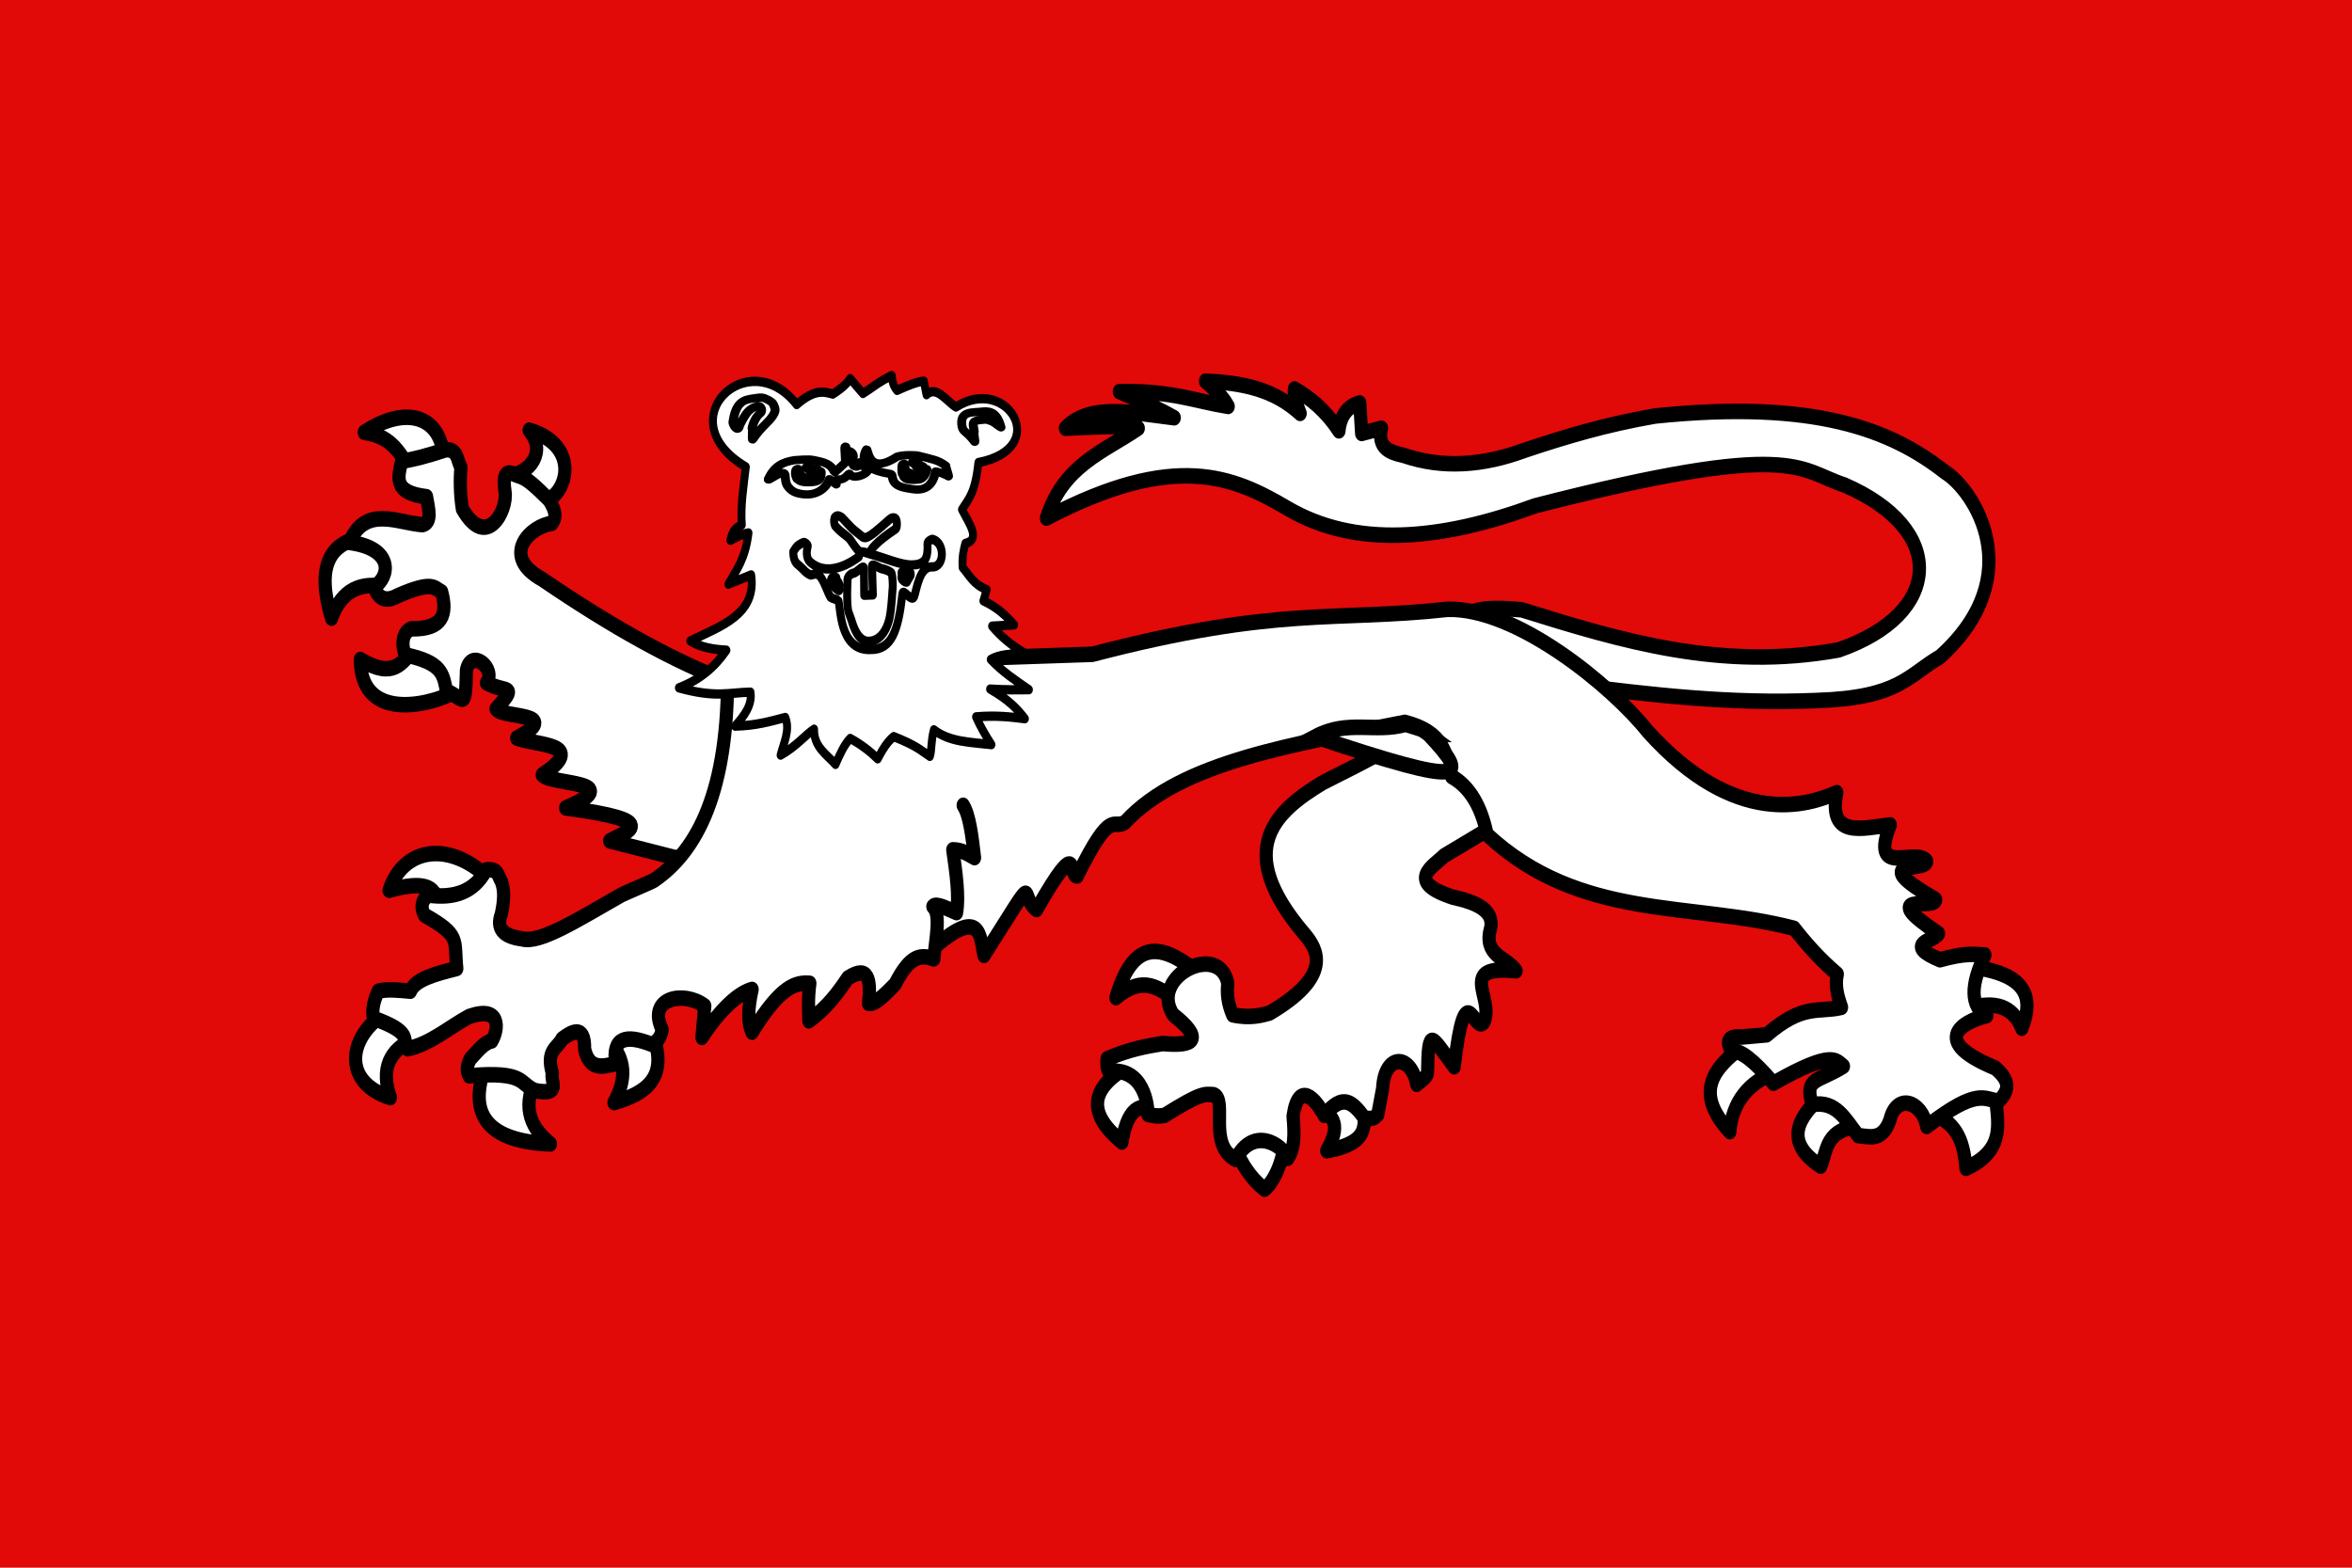
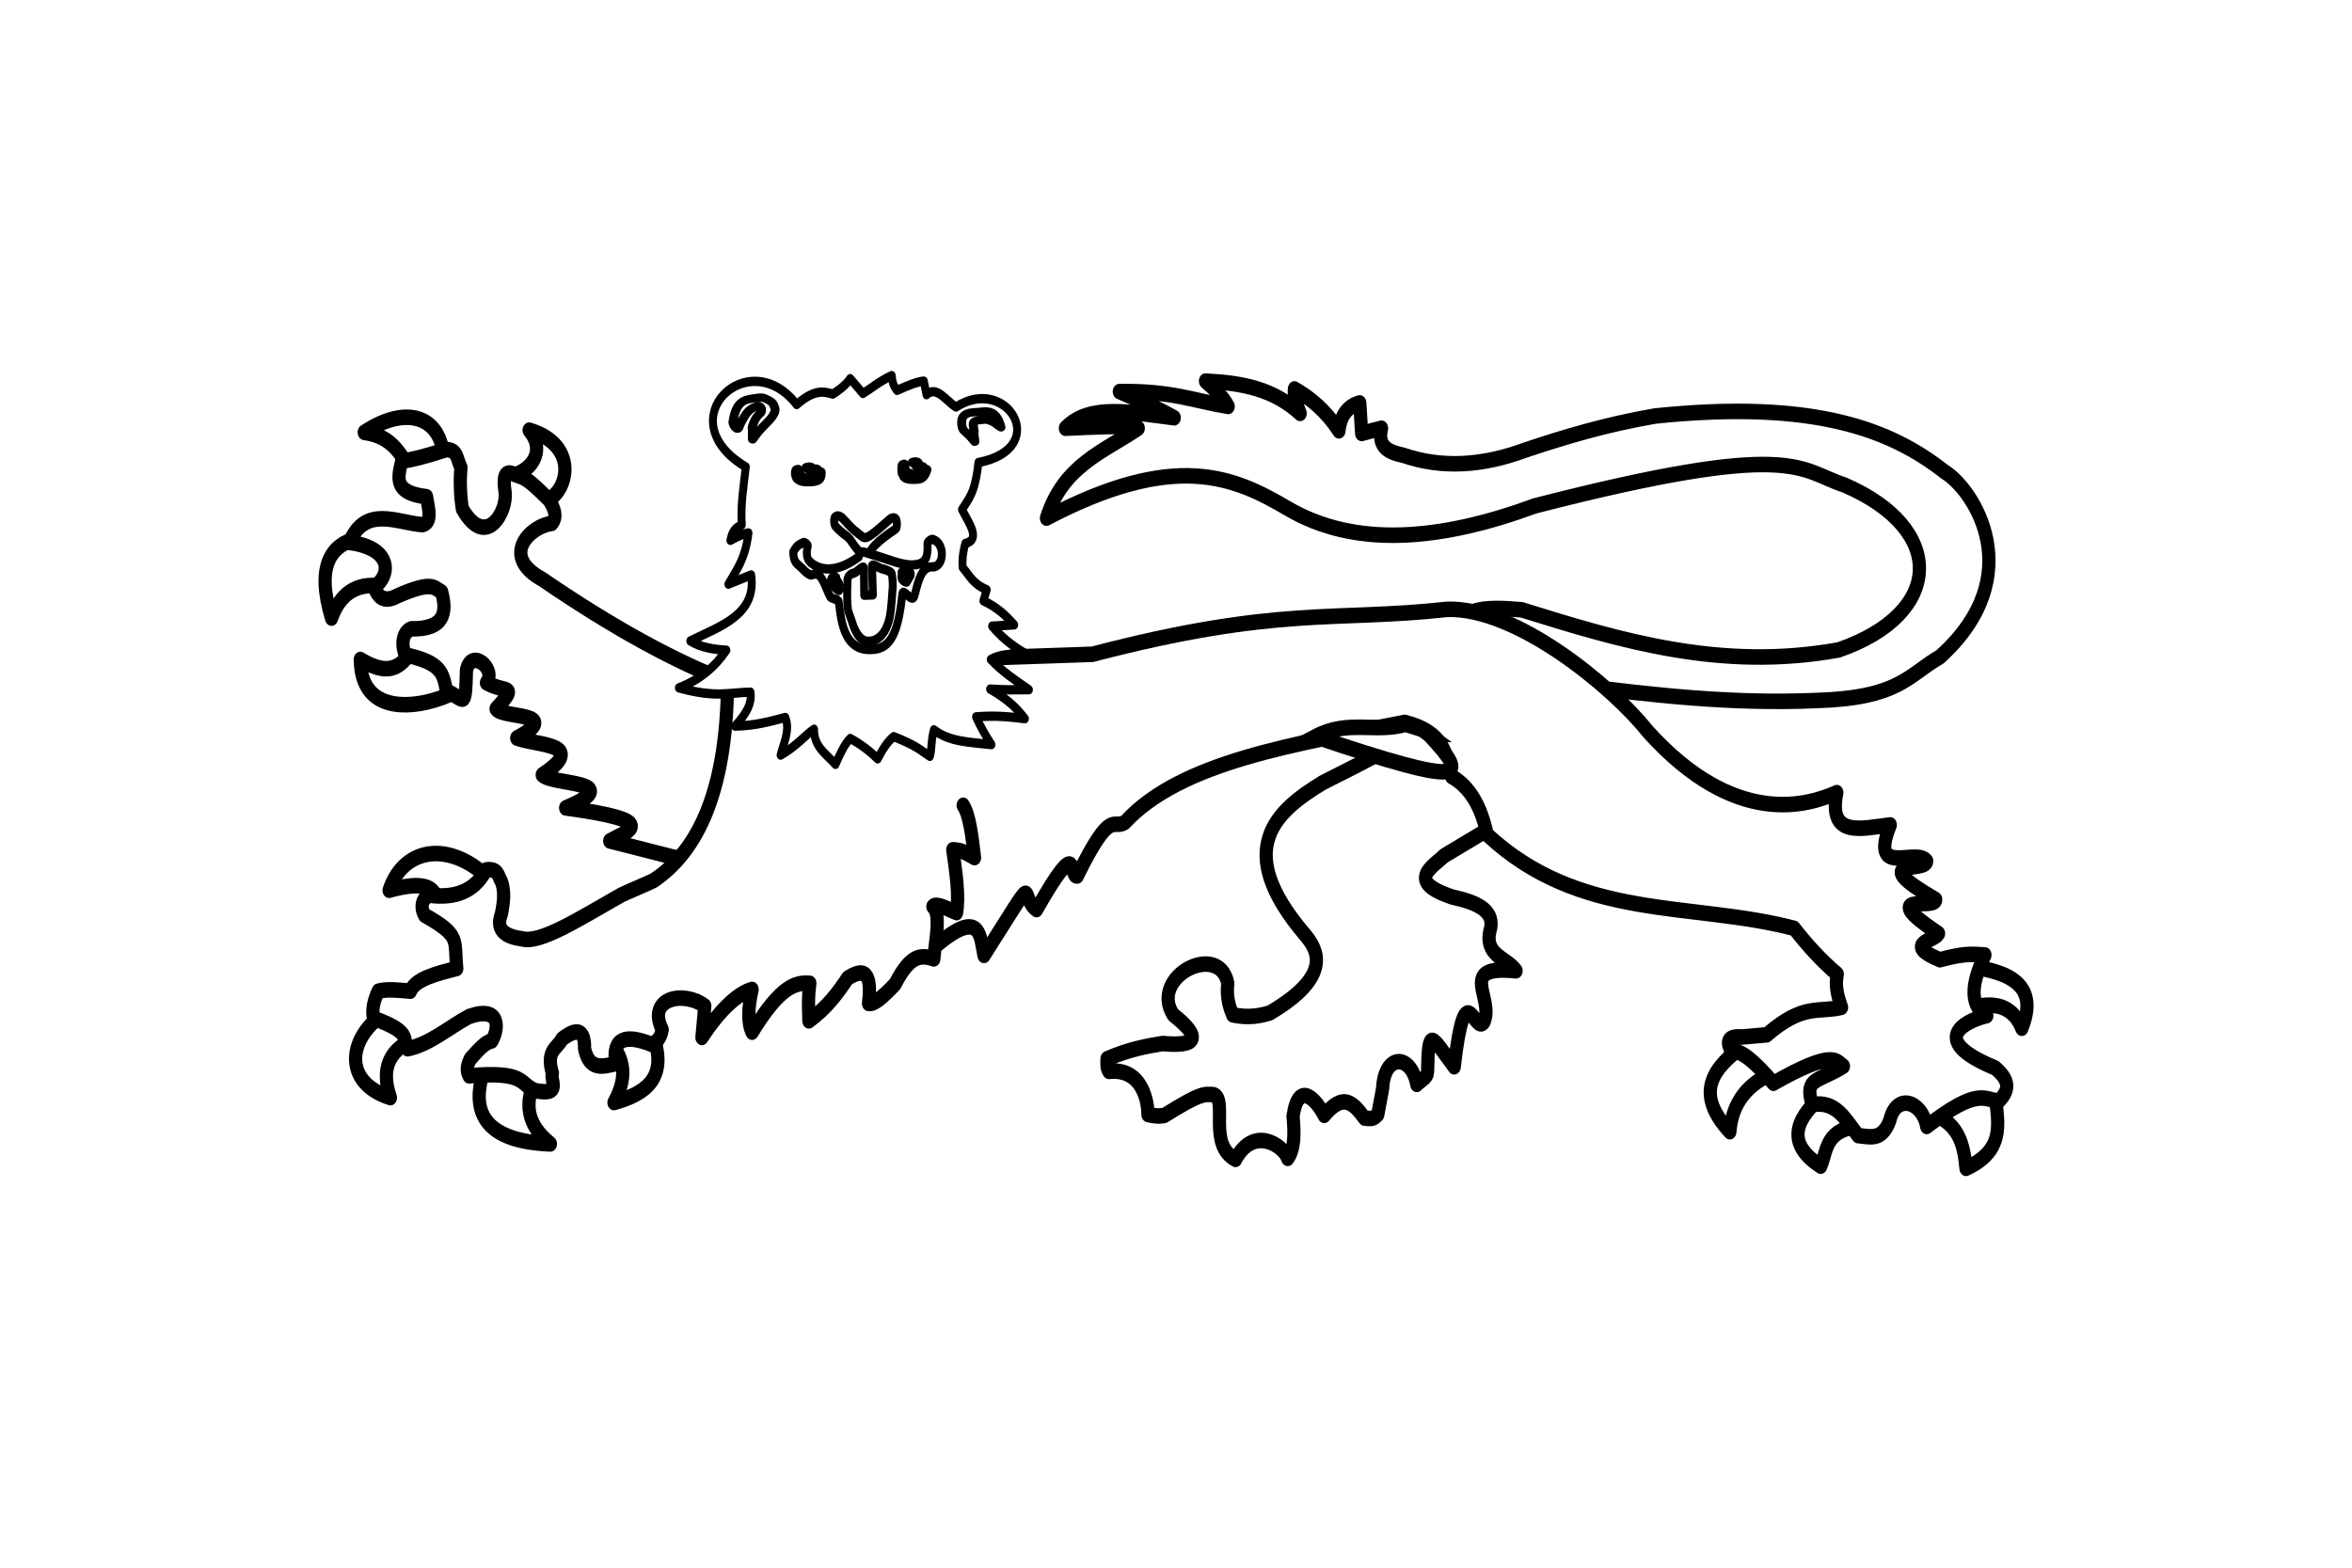
<svg xmlns="http://www.w3.org/2000/svg" width="10629.921" height="7086.614" version="1.0">
  <defs>
    <linearGradient id="b">
      <stop offset="0" style="stop-color:#fff;stop-opacity:.314" />
      <stop offset=".104" style="stop-color:#fff;stop-opacity:.282" />
      <stop offset=".19" style="stop-color:white;stop-opacity:.251" />
      <stop offset=".6" style="stop-color:#6b6b6b;stop-opacity:.125" />
      <stop offset="1" style="stop-color:black;stop-opacity:.125" />
    </linearGradient>
    <linearGradient id="a">
      <stop offset="0" style="stop-color:#fd0000;stop-opacity:1" />
      <stop offset=".5" style="stop-color:#e77275;stop-opacity:.659" />
      <stop offset="1" style="stop-color:black;stop-opacity:.323" />
    </linearGradient>
  </defs>
  <g style="display:inline">
-     <path d="M0-6426.614h10629.921V660H0z" style="fill:#e20909;fill-opacity:1;stroke:none" transform="translate(0 6426.614)" />
-   </g>
-   <path d="M360.023 410.573c-.39-.165 5.567-3.011 4.43-4.27-6.274-4.204-12.211-6.555-15.822 3.873 5.15-3.76 8.205-1.489 11.392.397zM356.732 428.051c.84.771-1.272-10.276-5.57-6.951-7.916 3.826-7.643 7.958-1.391 12.314 1.214-6.475 4.103-5.854 6.961-5.363zM380.529 433.315c.626-1.134-2.245-2.058-5.04-2.175-2.794-.116-5.512.575-4.58 2.671 1.999 4.36 4.343 6.195 5.822 7.187 1.134-.645 3.318-3.388 3.798-7.683zM395.592 427.356c.335-2.836-10.335-.1-8.101.894s3.778 2.422 1.012 6.554c8.922-1.339 6.754-4.612 7.089-7.448z" style="color:#000;fill:#fff;fill-opacity:1;fill-rule:nonzero;stroke:#000;stroke-width:2.5;stroke-linecap:round;stroke-linejoin:round;stroke-miterlimit:4;stroke-opacity:1;stroke-dasharray:none;stroke-dashoffset:0;marker:none;visibility:visible;display:inline;overflow:visible" transform="matrix(23.897 0 0 28.093 -3287.786 -7013.25)" />
+     </g>
  <path d="m423.207 379.408-16.578-17.342-3.315 4.191c.112 2.965-5.661 5.018-15.565 9.321-8.704 4.51-17.244 10.608-3.407 24.422 2.455 2.448 5.386 6.64-6.631 12.645-1.344.317-3.692.913-7 .289-1.031-2.027-1.108-3.605-.92-5.058-1.575-6.852-14.958-1.08-10.316 5.058 5.89 3.958 4.097 5.089-2.026 4.624-3.095.438-6.204.89-10.499 2.457-.053.812-.062 1.59.368 2.023 6.692-.617 7.417 5.564 7.368 6.936.9.162 1.757.356 3.132.145 6.824-3.638 7.516-3.443 9.317-3.328 2.7.77-1.202 8.086 4.129 10.409 3.362-5.485 9.048-2.284 9.862-.165 1.367-1.563 1.286-4.1 1.005-6.772.987-5.93 4.425-2.644 5.895-.144 3.46-3.562 5.304-2.262 7.615.433 1.647.184 1.823-.013 2.515-.578l.921-4.19c.297-5.624 5.357-5.632 6.457-.657.881-.747 2.026-1.17 2.04-1.945.133-7.587.72-5.811 5.039-.883 2.088-15.5 3.75-5.03 5.62-7.21 2.051-3.87-5.283-9.23 6.079-8.236-1.825-2.156-6.35-2.458-4.79-6.937.586-2.862-2.798-4.093-7.183-4.913-9.133-2.551-3.782-4.841-1.657-6.647l7.925-4.039 4.6-3.91zM434.844 359.84c-14.982-1.62-25.598-8.567-25.598-8.567l6.981-3.23c2.309-.67 5.644-.535 9.13-.281 18.88 5.014 37.82 9.868 59.968 6.46 19.78-5.819 20.552-19.391 1.074-26.543-8.69-2.387-9.107-7.456-58.536 3.37-18.105 5.668-34.099 6.724-46.721.422-10.252-5.133-21.341-9.311-45.647 1.545 3.178-8.508 10.833-10.693 17.364-14.466-2.74-.53-8.551-.182-13.784 0 4.602-4.041 12.764-2.49 20.586-1.685-2.191-1.049-4.888-2.239-10.383-4.213 10.135-.11 14.063 1.498 20.586 2.387-.582-.89-1.366-1.892-4.296-4.072 6.996.291 12.865 1.254 17.901 5.196-.78-1.643-1.246-3.037-1.074-3.933 2.9 1.426 5.75 3.273 8.413 6.742.32-2.57 1.71-3.984 3.938-4.494.12 1.418.24 3.124.359 4.915 1.718-.403 2.74-.623 3.759-.843-.838 3.07 1.423 3.87 4.117 4.354 7.447 2.176 15.168 1.66 23.092-.843 7.444-2.112 15.191-4.105 24.524-5.477 30.11-2.649 44.559 2.162 54.776 8.988 5.439 2.8 16.178 16.663-.895 29.773-6.122 3-7.65 6.62-23.45 7.022-16.153.586-31.201-.909-46.184-2.528z" style="color:#000;fill:#fff;fill-opacity:1;fill-rule:nonzero;stroke:#000;stroke-width:2.5;stroke-linecap:round;stroke-linejoin:round;stroke-miterlimit:4;stroke-opacity:1;stroke-dasharray:none;stroke-dashoffset:0;marker:none;visibility:visible;display:inline;overflow:visible" transform="matrix(23.897 0 0 28.093 -3287.786 -7013.25)" />
  <path d="M221.51 323.446c.53 1.141-.931 1.349-5.785 2.122-2.425-2.404-3.435-5.648-9.256-6.356 7.854-4.376 14.568-2.754 15.041 4.234zM240.154 330.434c.018 2.503-5.99-2.839-6.264-4.161 3.94-.568 7.119-3.91 3.767-7.414 10.019 2.462 7.177 10.755 2.497 11.575zM210.408 344.039c4.596.706 2.474-8.751-4.05-7.945-6.525.807-8.998 4.791-6.076 13.01 1.9-4.581 5.53-5.772 10.126-5.065zM224.079 360.722c-.236-5.053-7.78-10.002-8.228-6.554-2.12 1.972-3.82 4.891-10.126 1.589.105 10.884 15.013 6.861 18.354 4.965z" style="color:#000;fill:#fff;fill-opacity:1;fill-rule:nonzero;stroke:#000;stroke-width:2.5;stroke-linecap:round;stroke-linejoin:round;stroke-miterlimit:4;stroke-opacity:1;stroke-dasharray:none;stroke-dashoffset:0;marker:none;visibility:visible;display:inline;overflow:visible" transform="matrix(23.897 0 0 28.093 -3287.786 -7013.25)" />
  <path d="m272.823 388.02 8.596-23.604-5.34-4.803c-10.899-3.461-22.965-9.21-35.947-16.758-8.185-3.822-2.092-8.637 1.823-8.992 1.107-1.138.446-2.372-.521-3.78-2.656-2.251-4.202-3.437-5.47-3.782-1.59-.397-3.6-1.815-2.866 2.453.567 3.018-3.554 9.513-8.075 2.759-.433-2.316-.469-4.83-.26-6.642-.75-1.116-.552-2.974-2.866-2.861-3.681 1.039-6.39 1.617-8.336 1.839-.76 2.706-1.576 5.108 4.69 5.722.373 1.925 1.169 4.134-.782 4.496-4.719-.281-10.811-3.204-13.806 2.861 8.478.94 7.71 5.547 4.689 7.153.781 1.976 2.257 2.453 4.428 1.43 6.599-2.456 6.874-1.293 8.336-.612 1.078 3.427.437 6.018-5.731 5.926-1.465.424-2.066 2.177-1.172 4.19 7.08 1.266 7.152 3.112 7.814 5.824 3.404 1.207 3.576 3.395 3.778-3.372.88-3.575 5.789-.192 3.777 2.044 3.842 1.76 6.158.118 1.823 4.19 1.25 1.554 12.97.546 3.907 4.7 4.036 1.26 13.611.892 4.82 5.926 1.996 1.672 16.368.97 4.428 5.314 18.587 2.147 11.736 3.69 8.336 5.314l12.243 2.656 7.684.41z" style="color:#000;fill:#fff;fill-opacity:1;fill-rule:nonzero;stroke:#000;stroke-width:2.5;stroke-linecap:round;stroke-linejoin:round;stroke-miterlimit:4;stroke-opacity:1;stroke-dasharray:none;stroke-dashoffset:0;marker:none;visibility:visible;display:inline;overflow:visible" transform="matrix(23.897 0 0 28.093 -3287.786 -7013.25)" />
  <path d="M210.535 412.56c-7.256 3.963-8.246 11.298.886 13.704-1.886-4.62-.222-7.627 4.304-9.335M229.522 420.901c-3.647 8.078.271 12.413 12.151 12.81-4.614-3.186-4.91-6.711-2.785-10.426M261.04 416.135c2.98 6.953-1.29 9.482-7.342 10.923 2.593-4.011 1.954-7.008-.506-9.434M230.154 391.11c-7.365-6.18-16.178-5.272-18.986 1.787 6.786-1.604 8.697-.39 9.113 1.688M467.513 417.771c-5.777 3.6-9.729 7.599-2.774 13.974.452-4.74 3.456-7.877 8.682-9.62M481.924 426.197c-5.236 3.955-6.204 7.701 0 11.095 1.333-2.644.73-5.99 7.876-6.53M503.047 428.866c5.088 1.644 5.968 5.104 6.354 8.777 8.075-3.129 5.766-8.019 5.46-12.57M510.386 411.802c4.356-.974 7.84-.394 9.577 3.3 3.185-6.671-1.85-8.998-9.577-9.9" style="color:#000;fill:#fff;fill-opacity:1;fill-rule:nonzero;stroke:#000;stroke-width:2.5;stroke-linecap:round;stroke-linejoin:round;stroke-miterlimit:4;stroke-opacity:1;stroke-dasharray:none;stroke-dashoffset:0;marker:none;visibility:visible;display:inline;overflow:visible" transform="matrix(23.897 0 0 28.093 -3287.786 -7013.25)" />
  <path d="M314.464 401.923c8.874-6.503 8.463-1.312 9.216 1.453 10.954-14.623 6.357-9.509 9.935-7.373 8.385-12.554 5.963-5.14 7.698-5.407 6.48-11.184 6.695-7.361 9.04-8.637 10.63-9.831 32.384-12.56 52.896-16.08 7.653 1.63 7.883 5.27 8.861 8.707 3.468 1.665 5.632 4.865 6.713 9.339 17.597 13.96 38.586 10.768 58.088 15.097 2.396 2.625 5.035 5.122 8.145 7.373-.468 1.895.096 3.627.806 5.337-4.358.892-7.198-.697-14.142 4.424l-4.654.35c-3.03-.19-2.97.905-1.97 2.388 1.594-.44 4.377 1.57 7.877 5.056 11.291-5.467 11.85-3.624 13.247-2.738-4.93 2.603-7.45 1.8-5.908 6.179 4.575-.711 6.379 2.49 8.682 4.985 2.181.134 4.499.982 5.997-2.457 1.224-4.483 6.15-3.063 6.981.983 9.609-6.267 10.79-4.38 13.605-4.073 2.72-2.238 1.365-3.837-.627-5.337-14.066-4.94-4.166-7.936-1.61-8.426-3.177-1.527-3.148-4.864-.359-9.76-2.057-.071-3.49-.406-8.503.772-7.263-2.59-1.135-2.967-.268-4.213-12.162-6.954-.498-3.712-.537-5.477-13.563-6.758-1.779-4.328-1.7-6.18-2.108-2.208-10.948 2.777-6.892-5.828-5.41.537-11.817 2.186-10.114-5.196-5.411 2.045-19.179 5.824-35.802-9.901-6.892-7.373-24.982-19.945-37.86-19.592-21.397 1.998-31.977-.575-67.128 7.233l-55.672 1.615-13.336.913c.29 19.417-5.698 29.142-13.901 33.841-.405.232-5.734 2.142-6.153 2.345-8.176 3.951-15.414 7.886-18.79 7.07-3.839-.42-4.87-1.83-3.939-3.933.447-1.849.732-3.673 0-5.337-.634-.797-.472-2.062-2.864-1.825-2.286 3.59-6.07 4.595-10.74 4.072-1.164.401-1.9 1.73-.895 3.23 6.961 3.342 5.52 3.919 6.086 8.567-3.937.85-7.864 1.704-8.772 3.652-2.164-.16-4.382-.382-6.086 0-.852 1.538-1.235 3.002-.895 4.353 7.63 2.356 5.342 3.414 6.444 4.916 4.297-.749 7.769-3.438 11.636-5.197 6.054-1.778 5.666 1.998 4.296 3.933-1.372.192-2.745 1.687-4.117 2.949-.829 1.493-.518 2.092-.18 2.668 10.85-.803 9.457 1.328 12.532 2.388 5.223.84 2.708-1.633 3.222-2.809-1.277-3.736.918-3.931 1.79-5.477 1.627-1.067 4.43-2.54 4.296 1.545.872 3.5 3.408 2.898 5.907 2.387-.784-4.122 1.864-4.766 6.802-3.09.965-.392 1.718-1.062 1.97-2.387-2.978-5.172 4.185-6.282 8.055-3.792l-.537 5.056c3.81-4.967 7.106-7.183 9.487-7.724-.777 2.99-.892 5.387 0 6.881 5.443-7.571 8.293-8.024 10.92-7.864-.412 2.704-.21 4.205-.18 6.039 3.5-2.176 5.483-4.522 7.34-6.882 3.99-2.18 4.447.308 3.938 4.073 1.075.17 2.552-.902 5.013-3.09 2.82-4.682 4.814-4.805 7.339-4.073.255-2.871 1.406-7.147-.18-8.426.63-.62 2.726.371 4.476.983.536-2.641-.086-6.372-.716-10.111 1.885.019 2.908.714 4.117 1.263-.472-3.51-.974-6.933-2.148-8.426" style="color:#000;fill:#fff;fill-opacity:1;fill-rule:nonzero;stroke:#000;stroke-width:2.5;stroke-linecap:round;stroke-linejoin:round;stroke-miterlimit:4;stroke-opacity:1;stroke-dasharray:none;stroke-dashoffset:0;marker:none;visibility:visible;display:inline;overflow:visible" transform="matrix(23.897 0 0 28.093 -3287.786 -7013.25)" />
  <g style="stroke:#000;stroke-width:1.5;stroke-miterlimit:4;stroke-opacity:1;stroke-dasharray:none">
    <path d="M274.963 354.267c-2.099 2.635-4.98 4.733-8.987 6.058 7.066 1.661 9.528.743 13.544.695.366 2.053-1.162 3.777-2.911 5.462 3.974-.083 6.67-.767 9.493-1.39.943 2.018-.28 4.038-.886 6.057 2.97-1.396 4.745-3.31 6.329-4.17-.069 2.86 2.349 4.014 4.05 5.66.841-1.665 1.709-3.245 2.785-4.171 2.119.99 3.786 2.1 5.19 3.277.916-1.492 1.884-2.826 3.037-3.575 4.457 1.509 5.068 2.2 6.836 3.178.382-.956.172-2.388.76-4.27 2.95 1.99 7.029 1.99 10.885 2.383-1.076-1.407-2.074-2.875-2.911-4.469 3.852-.264 6.554.013 9.24.298-1.39-1.519-3.072-3.063-6.582-4.767 2.77.16 5.032.12 7.341.1-2.474-1.46-4.971-2.864-7.215-4.866 1.67-.836 4.093-.883 6.456-.994-2.733-1.352-4.66-2.83-6.203-4.369l4.177-.199c-1.487-1.433-3.155-2.81-5.822-3.873l.633-1.787c-2.597-.91-3.279-2.32-4.557-3.575-.132-1.645.169-2.78.506-3.873 2.998-.628.675-3.234-.633-5.462 1.25-1.712 2.486-2.576 3.106-7.554 13.902-2.268 5.464-14.258-4.245-8.93-1.856-.983-3.713-3.53-5.57-1.987l-.506-2.184c-1.156.08-2.954.663-5.063 1.49-.79-.795-.925-1.59-1.012-2.384-2.559 1.043-3.777 2.02-5.443 2.88l-2.405-2.384c-.54.64-1.116 1.293-3.291 2.483-1.733-.415-3.471-.822-6.835 1.688-9.095-10.014-24.535 2.454-9.62 10.03-.417 3.112-1.02 6.223-.76 9.335-1.658.581-1.887 1.537-2.152 2.483 1.14-.535 2.279-1.027 3.418-1.192-.59 4.206-2.301 5.991-3.797 8.242l4.303-1.49c1.085 6.376-5.728 8.207-11.518 10.626 1.996 1.05 4.366 1.368 6.835 1.49z" style="color:#000;fill:#fff;fill-opacity:1;fill-rule:nonzero;stroke:#000;stroke-width:1.5;stroke-linecap:round;stroke-linejoin:round;stroke-miterlimit:4;stroke-opacity:1;stroke-dasharray:none;stroke-dashoffset:0;marker:none;visibility:visible;display:inline;overflow:visible" transform="matrix(23.897 0 0 28.093 -3287.786 -7013.25)" />
    <g style="fill:#fff;fill-opacity:1;stroke:#000;stroke-width:3.284;stroke-miterlimit:4;stroke-opacity:1;stroke-dasharray:none">
-       <path d="M230.423 203.924c-4.347.768-7.357 2.324-9.613 7.481-.676 1.546 5.35-4.088 6.048-1.845.28.901-.007 3.333 1.161 4.918 1.322 1.794 2.571 2.553 5.265 2.971 5.833.905 9.09-3.084 9.89-5.946.994.38 2.089 1.886 2.512 2.084.202.093-.601-2.158.596-1.991 3.017.42 3.984-2.962 4.363-2.134.978 2.14 5.876.622 6.735-1.614.308-.801-.952-1.476-2.335-1.642-.738-.089-.283-1.455-.586-1.47-.808-.04-.114 2.513-2.152 1.55-1.097-.519-.552-2.985-.549-3.126.48-.693.212-2.545-1.618-2.949-1.27-.28-.605-2.101-1.208-1.585-.282.241.384 6.029.058 6.335-1.725 1.615-3.815 3.995-3.931 3.71-1.35-3.313-3.653-3.942-8.115-4.866-1.366-.283-5.03-.014-6.521.119zM267.973 202.574c-11.279 8-10.502-4.405-11.27-2.765-3.755 8.025 7.297 9.22 8.932 9.628.916.229.3 1.86 1.468 3.446 1.322 1.793 3.99 2.143 6.676 2.603 6.373 1.09 7.765-4.029 8.357-7.05 1.086.055 4.247 1.547 4.598 1.899.585.586-.879-3.34-.862-4.169-3.05-2.467-4.97-2.512-9.844-3.957-1.337-.396-6.01-.443-8.055.365z" style="color:#000;fill:#fff;fill-opacity:1;fill-rule:nonzero;stroke:#000;stroke-width:3.284;stroke-linecap:round;stroke-linejoin:round;stroke-miterlimit:4;stroke-opacity:1;stroke-dasharray:none;stroke-dashoffset:0;marker:none;visibility:visible;display:inline;overflow:visible" transform="matrix(12.325 0 0 11.367 751.14 -238.035)" />
-     </g>
+       </g>
    <g style="fill:#fff;fill-opacity:1;stroke:#000;stroke-width:3.284;stroke-miterlimit:4;stroke-opacity:1;stroke-dasharray:none">
      <path d="M231.12 207.6c-.426.212-.451 1.995-.292 2.443.604 1.794.21 1.097 1.273 1.975 1.063.879 3.922.784 5.127.603 2.411-.361 2.944-1.221 2.96-3.965.01-.539-.883.071-.978-.46-.067-.375-.543-1.203-1.263-.874-.49.224-.023 2.052-.33 2.776-.608 1.43-1.758 1.352-2.453 1.456-.347.053-1.696-1.125-2.2-1.541-1.5-1.744-.448-3.107-1.845-2.412zM270.02 205.637c-.39.272-.267 3.284-.108 3.731.604 1.794.096.598.966 1.669.585.719 3.08.915 5.128.602 1.228-.187 2.33-1.41 2.959-3.964.01-.54-.883.07-.978-.46-.067-.375-.543-1.204-1.263-.875-.49.224-.075 2.032-.33 2.776-.428 1.251-1.12.163-1.962.414-.336.1-1.325-.443-1.955-.622-2.884-.818-.576-4.586-2.458-3.27z" style="color:#000;fill:#fff;fill-opacity:1;fill-rule:nonzero;stroke:#000;stroke-width:3.284;stroke-linecap:round;stroke-linejoin:round;stroke-miterlimit:4;stroke-opacity:1;stroke-dasharray:none;stroke-dashoffset:0;marker:none;visibility:visible;display:inline;overflow:visible" transform="matrix(12.325 0 0 11.367 751.14 -238.035)" />
      <path d="M234.675 206.733c-.045.175-.006.376.137.486.82.237 1.09.711 1.282 1.344l.635-.04c.818-2.125-.736-2.361-2.054-1.79zM273.635 204.694c-.045.175-.006.376.138.486.82.237 1.09.71 1.281 1.343l.635-.04c.818-2.124-.735-2.36-2.054-1.79z" style="color:#000;fill:#fff;fill-opacity:1;fill-rule:nonzero;stroke:#000;stroke-width:3.284;stroke-linecap:round;stroke-linejoin:round;stroke-miterlimit:4;stroke-opacity:1;stroke-dasharray:none;stroke-dashoffset:0;marker:none;visibility:visible;display:inline;overflow:visible" transform="matrix(12.325 0 0 11.367 751.14 -238.035)" />
    </g>
    <g style="fill:#fff;fill-opacity:1;stroke:#000;stroke-width:3.284;stroke-miterlimit:4;stroke-opacity:1;stroke-dasharray:none">
      <path d="M218.406 179.063c-1.084-.044-2.017.154-3.279.357-2.97.477-6.134 1.086-7.225 8.903-.449.699.81 3.313 1.619 3.121.71-.169.534-.97.894-1.705 1.21-2.478 1.97-3.93 2.88-5.031 1.15-1.392 2.865-2.16 3.857-2.297.963-.134 1.82 1.996.545 3.044-1.335 1.097-2.474 3.607-2.861 5.777.369.665-.134 5.03.235 4.441 3.382-5.382 5.875-6.709 7.525-9.651 1.156-2.06.613-2.76 0-4.414-.352-.948-3.105-2.502-4.19-2.545zM298.586 184.697c2.474-.3 5.877-.861 7.532 6.203-2.15-1.323-1.95-2.13-5.454-3.125-1.965.243-4.56.102-4.709 1.668-.09.957.153 1.394.346 3.2-.37.665.53 4.52.132 3.95-3.312-4.749-4.4-3.566-4.703-6.767-.512-5.437 3.865-4.768 6.856-5.13z" style="color:#000;fill:#fff;fill-opacity:1;fill-rule:nonzero;stroke:#000;stroke-width:3.284;stroke-linecap:round;stroke-linejoin:round;stroke-miterlimit:4;stroke-opacity:1;stroke-dasharray:none;stroke-dashoffset:0;marker:none;visibility:visible;display:inline;overflow:visible" transform="matrix(12.325 0 0 11.367 751.14 -238.035)" />
    </g>
    <path d="M295.988 332.651c-.258.027-.48.154-.594.337-.113.183-.058 1.03.074 1.206 1.278 1.303 2.356 1.605 2.953 2.34.59.723 1.84 2.407 2.749 2.418.169.002.498.85.503.718.056-1.444 1.734-2.878 5.301-4.912.346-.197.304-1.494-.043-1.69-.347-.195-.771-.092-1.08.14-2.061 1.55-3.51 2.658-4.4 2.908-.615.173-.959-.258-1.72-.754-1.053-.687-1.305-.964-2.64-2.184-.153-.225-.782-.562-1.103-.527h0z" style="color:#000;fill:#fff;fill-opacity:1;fill-rule:nonzero;stroke:#000;stroke-width:1.5;stroke-linecap:round;stroke-linejoin:round;stroke-miterlimit:4;stroke-opacity:1;stroke-dasharray:none;stroke-dashoffset:0;marker:none;visibility:visible;display:inline;overflow:visible" transform="matrix(23.897 0 0 28.093 -3287.786 -7013.25)" />
-     <path d="M313.964 336.43c-.422.028-1.006.385-.978.716.092 1.41-.126 2.287-.623 2.738-.497.451-1.224.659-2.305.67-2.161.023-4.848-1.06-7.94-1.778-2.21-.639-1.851-.287-2.115.459-3.672 2.32-6.272 2.114-7.552 1.7-.624-.202-1.485-.621-1.89-1.097-.467-.55-.481-1.399-.214-2.331.059-.225-.552-.664-.815-.564-1.332.505-1.364.784-1.925 1.478.015 1.544.6 1.894 1.159 2.272.765.518 1.078 1.101 2.12 1.473.24.086 1.11-.546 1.844.27.843.937 1.313 2.456 1.917 3.291.11.153 1.429.465 1.466.53.524.929.06 8.14 6.14 7.894 4.027.04 5.233-3.104 5.994-8.967.126-.973 1.772 1.497 2.23.446.474-1.09.99-4.913 3.42-4.774 2.299.132 2.52-3.86.067-4.425z" style="color:#000;fill:#fff;fill-opacity:1;fill-rule:nonzero;stroke:#000;stroke-width:1.5;stroke-linecap:round;stroke-linejoin:round;stroke-miterlimit:4;stroke-opacity:1;stroke-dasharray:none;stroke-dashoffset:0;marker:none;visibility:visible;display:inline;overflow:visible" transform="matrix(23.897 0 0 28.093 -3287.786 -7013.25)" />
+     <path d="M313.964 336.43c-.422.028-1.006.385-.978.716.092 1.41-.126 2.287-.623 2.738-.497.451-1.224.659-2.305.67-2.161.023-4.848-1.06-7.94-1.778-2.21-.639-1.851-.287-2.115.459-3.672 2.32-6.272 2.114-7.552 1.7-.624-.202-1.485-.621-1.89-1.097-.467-.55-.481-1.399-.214-2.331.059-.225-.552-.664-.815-.564-1.332.505-1.364.784-1.925 1.478.015 1.544.6 1.894 1.159 2.272.765.518 1.078 1.101 2.12 1.473.24.086 1.11-.546 1.844.27.843.937 1.313 2.456 1.917 3.291.11.153 1.429.465 1.466.53.524.929.06 8.14 6.14 7.894 4.027.04 5.233-3.104 5.994-8.967.126-.973 1.772 1.497 2.23.446.474-1.09.99-4.913 3.42-4.774 2.299.132 2.52-3.86.067-4.425" style="color:#000;fill:#fff;fill-opacity:1;fill-rule:nonzero;stroke:#000;stroke-width:1.5;stroke-linecap:round;stroke-linejoin:round;stroke-miterlimit:4;stroke-opacity:1;stroke-dasharray:none;stroke-dashoffset:0;marker:none;visibility:visible;display:inline;overflow:visible" transform="matrix(23.897 0 0 28.093 -3287.786 -7013.25)" />
    <path d="M304.678 341.214c-.564.034-2.047-.964-2.173-.532l.158 4.689-1.633.054-.058-4.387c-.138-.548-1.29.734-1.99.842-.698.108-1.248.764-1.11 1.313-.075 1.456-.148 3.496.152 4.84l.576 1.368c.22.51 1.044 3.398 3.168 3.438 1.626.03 3.21-.973 3.98-3.507.372-1.222.55-3.85.632-4.83.1-.316.031-2.437-.237-2.685-.268-.249-.957-.455-1.465-.603zM294.71 343.107c.436.758.642 1.125 1.497 1.556.298.028-.044-.553.115-.752.16-.198-.348-.8-.51-.997l-.064-.326c-.636-.286-.93-.015-1.038.519zM308.096 341.733l.028.579c-.107.21-.057.449.13.62.187.172.544.422.825.371l.705-1.054a.505.505 0 0 0-.118-.58c-.164-.164-.487-.102-.751-.08-.396.031-.599-.029-.82.144z" style="color:#000;fill:#fff;fill-opacity:1;fill-rule:nonzero;stroke:#000;stroke-width:1.5;stroke-linecap:round;stroke-linejoin:round;stroke-miterlimit:4;stroke-opacity:1;stroke-dasharray:none;stroke-dashoffset:0;marker:none;visibility:visible;display:inline;overflow:visible" transform="matrix(23.897 0 0 28.093 -3287.786 -7013.25)" />
  </g>
  <path d="M407.772 367.822c-1.699-1.055-.802-.67-4.364-1.628-5.747 1.387-10.887-.784-17.076 1.99 29.122 8.303 29.26 6.828 21.44-.362z" style="fill:#fff;fill-opacity:1;fill-rule:evenodd;stroke:#000;stroke-width:2.5;stroke-linecap:butt;stroke-linejoin:miter;stroke-miterlimit:4;stroke-opacity:1;stroke-dasharray:none" transform="matrix(23.897 0 0 28.093 -3287.786 -7013.25)" />
</svg>